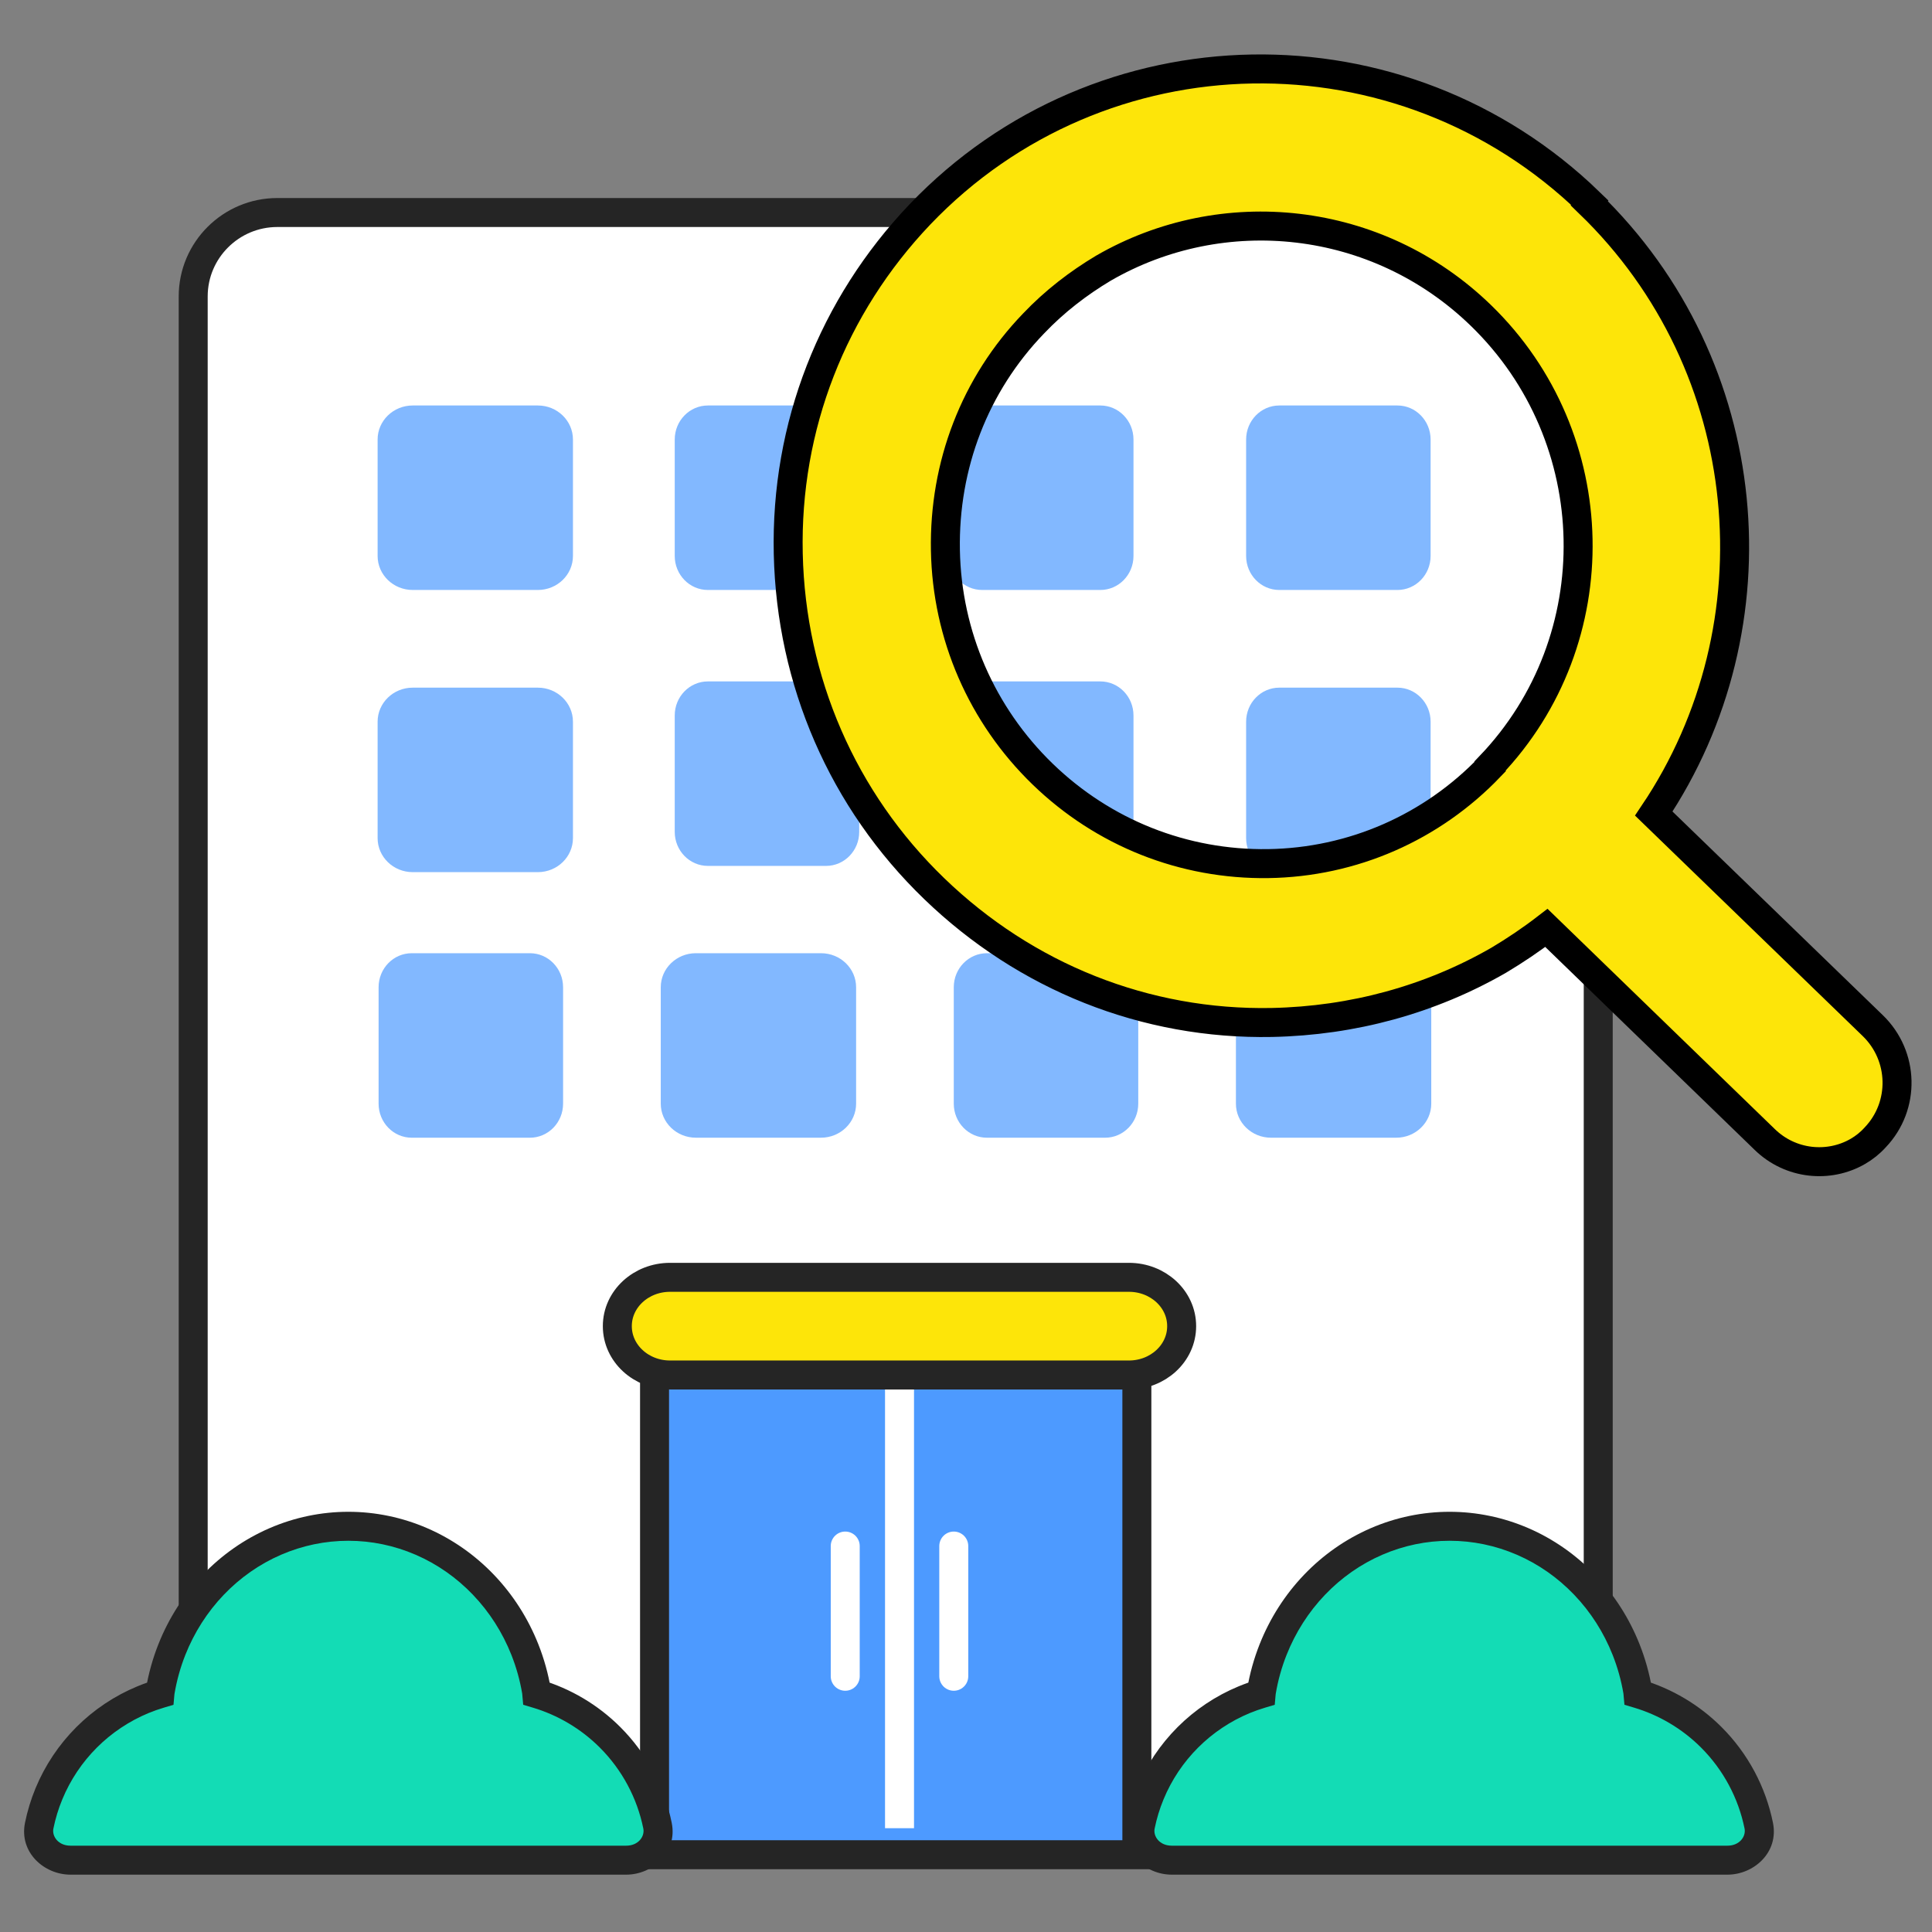
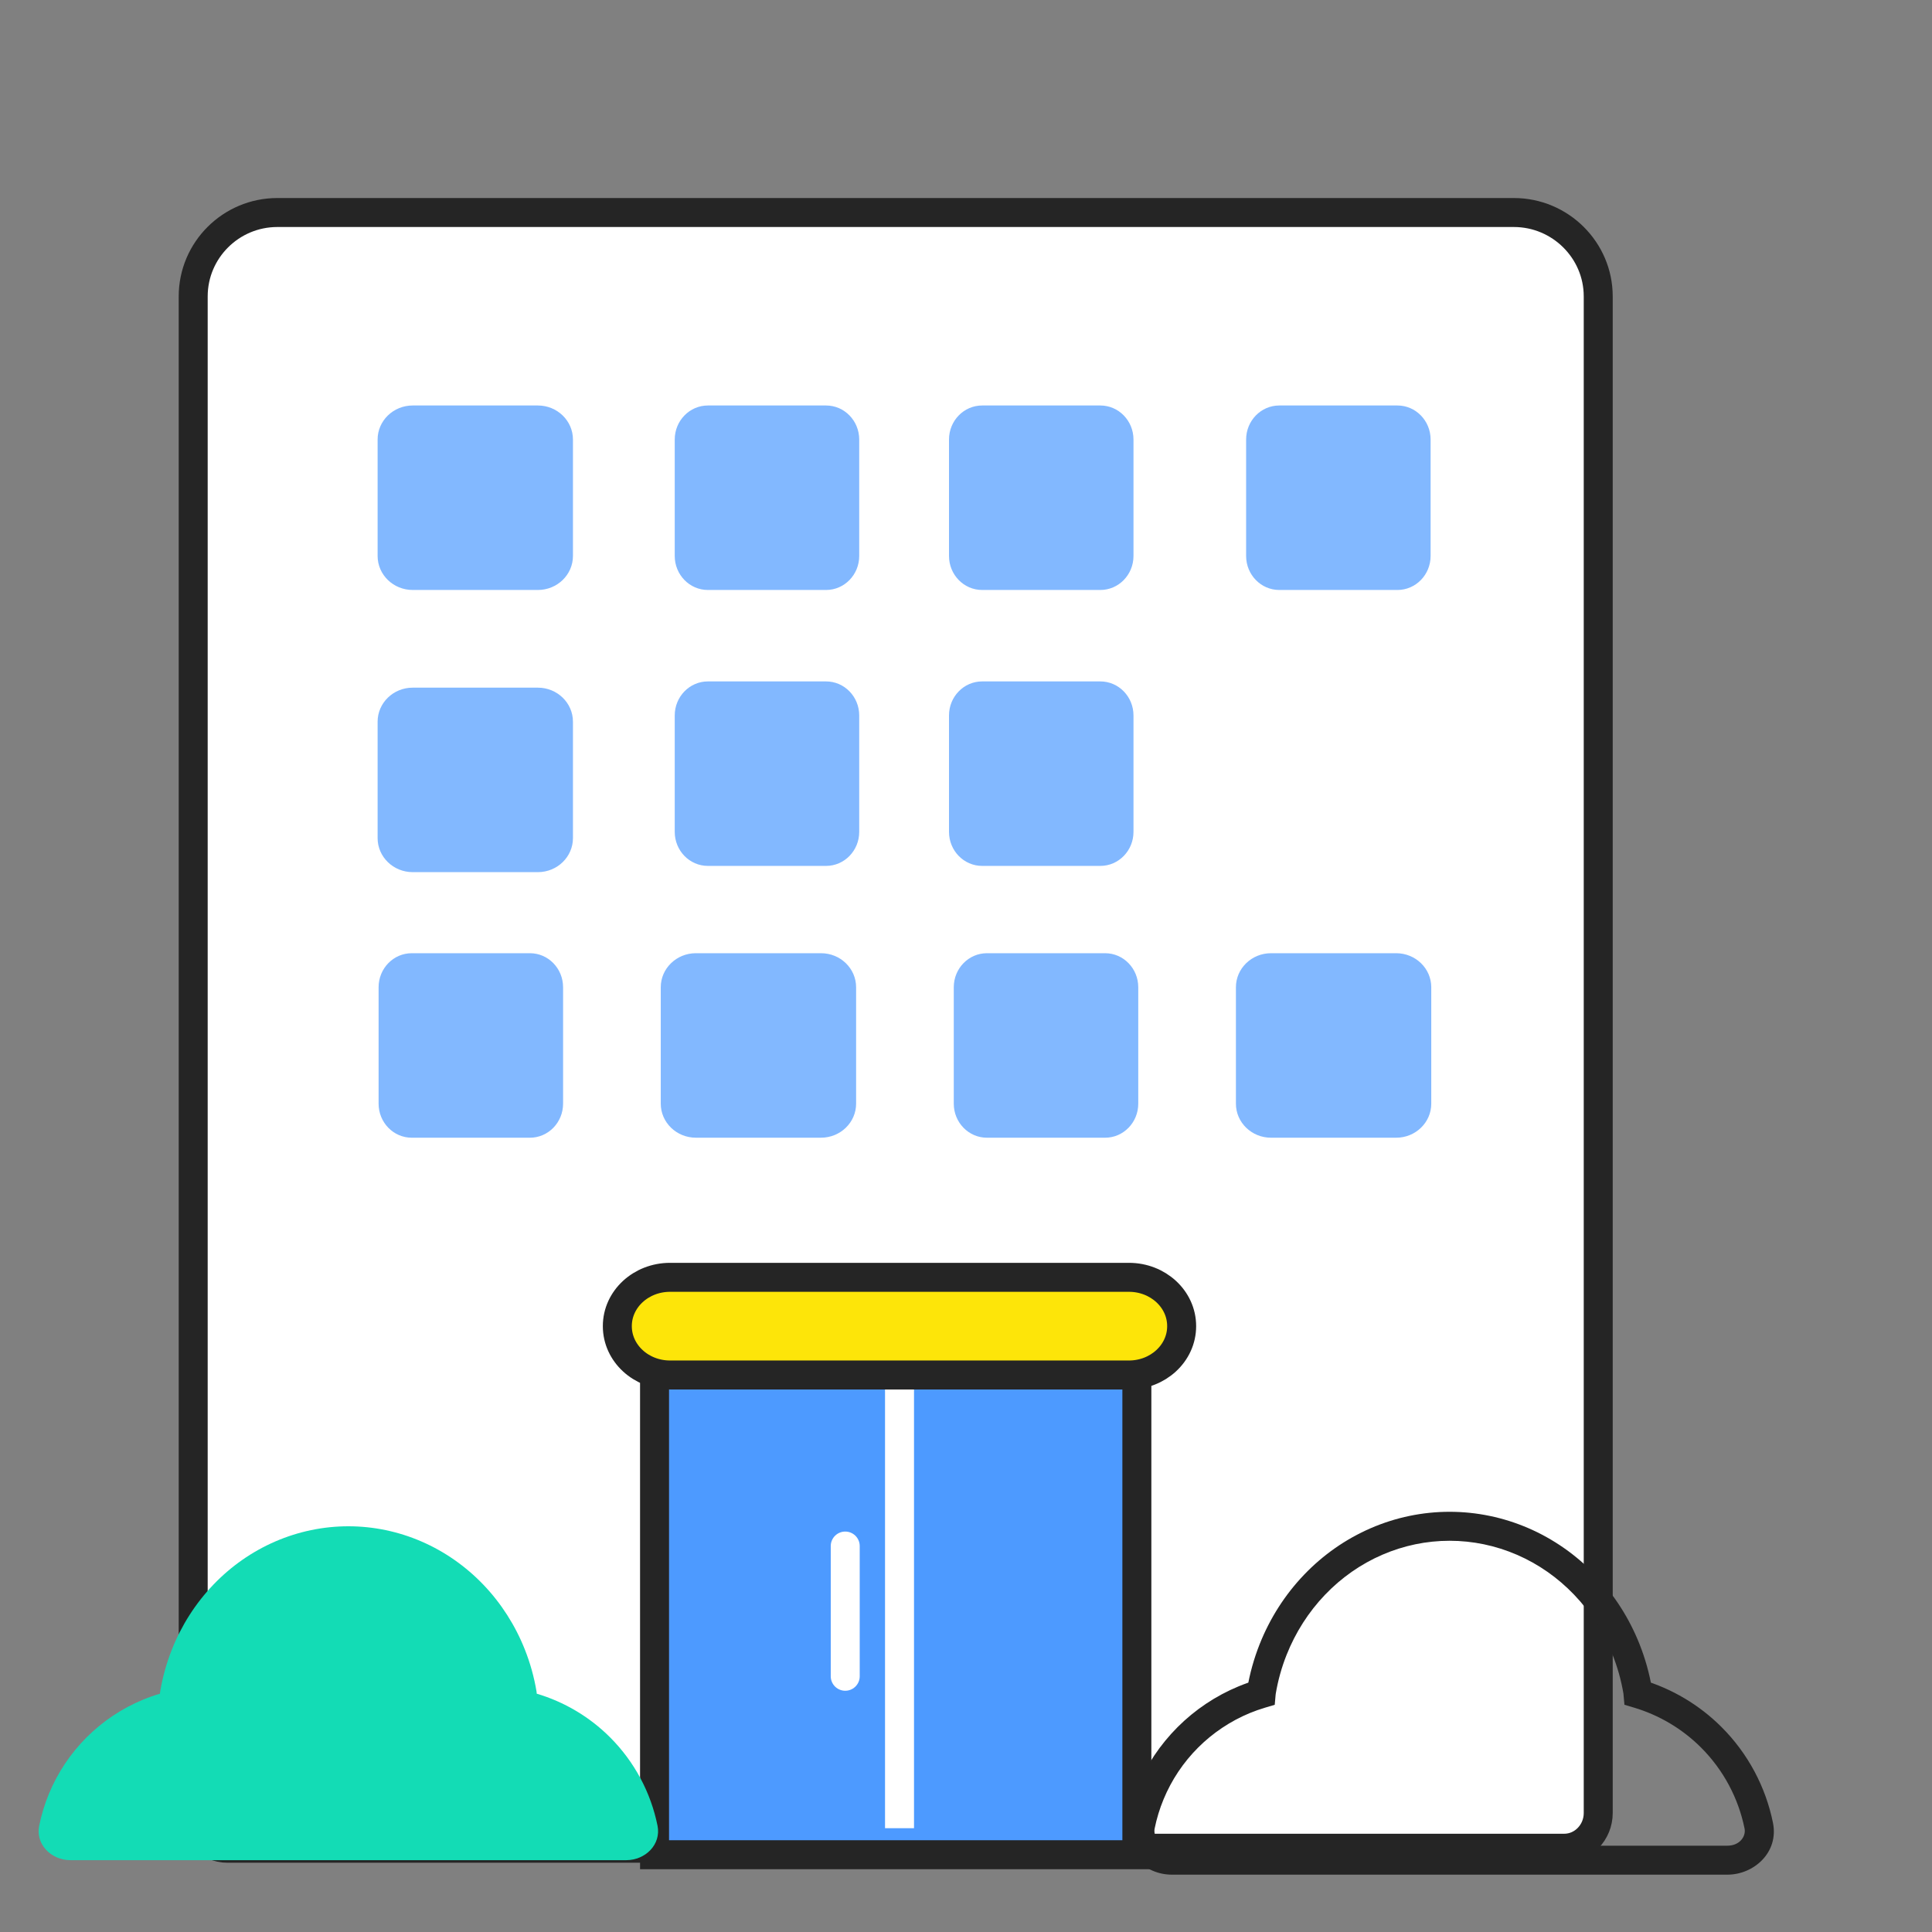
<svg xmlns="http://www.w3.org/2000/svg" width="100" height="100" viewBox="0 0 100 100" fill="none">
  <rect x="0" y="0" width="100" height="100" fill="#808080" stroke="none" />
  <path d="M14.354 11C11.957 11 10 12.944 10 15.342V93.843C10 94.844 10.791 95.664 11.758 95.664H80.966C81.933 95.664 82.724 94.844 82.724 93.843V15.342C82.724 12.944 80.755 11 78.358 11C43.625 11 58.937 11 14.354 11Z" fill="white" stroke="#252525" stroke-width="1.5" stroke-miterlimit="10" />
  <path d="M58.844 68.864H33.879V96H58.844V68.864Z" fill="#4D9AFF" stroke="#252525" stroke-width="1.5" stroke-miterlimit="10" />
  <path d="M46.559 71.035L46.559 94.627" stroke="white" stroke-width="1.5" stroke-miterlimit="10" />
  <path opacity="0.7" d="M72.332 20.988H66.215C65.267 20.988 64.499 21.777 64.499 22.75V28.776C64.499 29.749 65.267 30.537 66.215 30.537H72.332C73.279 30.537 74.048 29.749 74.048 28.776V22.75C74.048 21.777 73.279 20.988 72.332 20.988Z" fill="#4D9AFF" />
  <path opacity="0.7" d="M72.265 49.338H65.788C64.785 49.338 63.971 50.127 63.971 51.1V57.126C63.971 58.099 64.785 58.888 65.788 58.888H72.265C73.269 58.888 74.082 58.099 74.082 57.126V51.1C74.082 50.127 73.269 49.338 72.265 49.338Z" fill="#4D9AFF" />
  <path opacity="0.7" d="M57.2 49.338H51.083C50.135 49.338 49.367 50.127 49.367 51.1V57.126C49.367 58.099 50.135 58.888 51.083 58.888H57.2C58.148 58.888 58.916 58.099 58.916 57.126V51.1C58.916 50.127 58.148 49.338 57.2 49.338Z" fill="#4D9AFF" />
  <path opacity="0.7" d="M42.495 49.338H36.018C35.015 49.338 34.201 50.127 34.201 51.1V57.125C34.201 58.098 35.015 58.887 36.018 58.887H42.495C43.499 58.887 44.312 58.098 44.312 57.125V51.1C44.312 50.127 43.499 49.338 42.495 49.338Z" fill="#4D9AFF" />
  <path opacity="0.7" d="M27.429 49.338H21.312C20.364 49.338 19.596 50.127 19.596 51.1V57.126C19.596 58.099 20.364 58.888 21.312 58.888H27.429C28.377 58.888 29.145 58.099 29.145 57.126V51.1C29.145 50.127 28.377 49.338 27.429 49.338Z" fill="#4D9AFF" />
  <path opacity="0.7" d="M27.839 20.988H21.362C20.358 20.988 19.545 21.777 19.545 22.75V28.776C19.545 29.749 20.358 30.537 21.362 30.537H27.839C28.842 30.537 29.656 29.749 29.656 28.776V22.75C29.656 21.777 28.842 20.988 27.839 20.988Z" fill="#4D9AFF" />
-   <path opacity="0.7" d="M72.332 35.593H66.215C65.267 35.593 64.499 36.382 64.499 37.355V43.38C64.499 44.353 65.267 45.142 66.215 45.142H72.332C73.279 45.142 74.048 44.353 74.048 43.38V37.355C74.048 36.382 73.279 35.593 72.332 35.593Z" fill="#4D9AFF" />
  <path opacity="0.7" d="M56.953 20.988H50.836C49.888 20.988 49.12 21.777 49.12 22.75V28.776C49.12 29.749 49.888 30.537 50.836 30.537H56.953C57.901 30.537 58.669 29.749 58.669 28.776V22.75C58.669 21.777 57.901 20.988 56.953 20.988Z" fill="#4D9AFF" />
  <path opacity="0.7" d="M56.953 35.27H50.836C49.888 35.27 49.12 36.059 49.12 37.032V43.057C49.12 44.03 49.888 44.819 50.836 44.819H56.953C57.901 44.819 58.669 44.03 58.669 43.057V37.032C58.669 36.059 57.901 35.27 56.953 35.27Z" fill="#4D9AFF" />
  <path opacity="0.7" d="M42.757 20.988H36.64C35.692 20.988 34.924 21.777 34.924 22.75V28.776C34.924 29.749 35.692 30.537 36.64 30.537H42.757C43.705 30.537 44.473 29.749 44.473 28.776V22.75C44.473 21.777 43.705 20.988 42.757 20.988Z" fill="#4D9AFF" />
  <path opacity="0.7" d="M42.757 35.27H36.64C35.692 35.27 34.924 36.059 34.924 37.032V43.057C34.924 44.03 35.692 44.819 36.64 44.819H42.757C43.705 44.819 44.473 44.03 44.473 43.057V37.032C44.473 36.059 43.705 35.27 42.757 35.27Z" fill="#4D9AFF" />
  <path opacity="0.7" d="M27.839 35.593H21.362C20.358 35.593 19.545 36.382 19.545 37.355V43.38C19.545 44.353 20.358 45.142 21.362 45.142H27.839C28.842 45.142 29.656 44.353 29.656 43.38V37.355C29.656 36.382 28.842 35.593 27.839 35.593Z" fill="#4D9AFF" />
-   <path d="M49.367 80.023V86.763" stroke="white" stroke-width="1.5" stroke-miterlimit="10" stroke-linecap="round" />
  <path d="M43.749 80.023V86.763" stroke="white" stroke-width="1.5" stroke-miterlimit="10" stroke-linecap="round" />
  <path d="M58.433 66.114H34.682C33.175 66.114 31.953 67.243 31.953 68.637V68.645C31.953 70.039 33.175 71.169 34.682 71.169H58.433C59.94 71.169 61.162 70.039 61.162 68.645V68.637C61.162 67.243 59.94 66.114 58.433 66.114Z" fill="#FDE509" stroke="#252525" stroke-width="1.5" stroke-miterlimit="10" />
-   <path d="M75.031 79C76.33 79 77.616 79.268 78.815 79.787C80.015 80.307 81.105 81.069 82.023 82.028C82.942 82.988 83.67 84.128 84.167 85.382C84.444 86.08 84.646 86.807 84.77 87.548C84.777 87.587 84.779 87.626 84.782 87.665C86.204 88.087 87.512 88.858 88.579 89.926C89.838 91.184 90.685 92.777 91.033 94.496C91.23 95.469 90.407 96.282 89.414 96.282H60.648C59.655 96.282 58.832 95.469 59.029 94.496C59.144 93.931 59.312 93.377 59.534 92.842C59.986 91.751 60.648 90.76 61.482 89.926C62.317 89.091 63.309 88.428 64.399 87.977C64.687 87.857 64.981 87.754 65.278 87.666C65.282 87.627 65.285 87.587 65.292 87.548C65.417 86.807 65.619 86.08 65.895 85.382C66.392 84.128 67.121 82.988 68.039 82.028C68.957 81.068 70.047 80.307 71.247 79.787C72.447 79.268 73.733 79 75.031 79Z" fill="#13DCB5" />
  <path d="M75.031 79L75.031 78.25H75.031V79ZM78.815 79.787L79.114 79.099L79.114 79.099L78.815 79.787ZM82.023 82.028L82.565 81.51L82.565 81.51L82.023 82.028ZM84.167 85.382L84.864 85.106L84.864 85.106L84.167 85.382ZM84.77 87.548L85.51 87.424L85.51 87.424L84.77 87.548ZM84.782 87.665L84.035 87.733L84.081 88.239L84.569 88.384L84.782 87.665ZM88.579 89.926L89.109 89.395L89.109 89.395L88.579 89.926ZM91.033 94.496L91.768 94.347L91.768 94.347L91.033 94.496ZM60.648 96.282L60.647 97.032H60.648V96.282ZM59.029 94.496L58.294 94.347L58.294 94.347L59.029 94.496ZM59.534 92.842L58.841 92.555L58.841 92.555L59.534 92.842ZM61.482 89.926L60.952 89.395L60.952 89.395L61.482 89.926ZM64.399 87.977L64.112 87.284L64.112 87.284L64.399 87.977ZM65.278 87.666L65.492 88.385L65.98 88.24L66.025 87.733L65.278 87.666ZM65.292 87.548L64.552 87.424L64.552 87.424L65.292 87.548ZM65.895 85.382L65.198 85.106L65.198 85.106L65.895 85.382ZM68.039 82.028L67.497 81.51L67.497 81.51L68.039 82.028ZM71.247 79.787L70.949 79.099L70.949 79.099L71.247 79.787ZM75.031 79L75.031 79.75C76.226 79.75 77.411 79.996 78.517 80.475L78.815 79.787L79.114 79.099C77.82 78.539 76.433 78.25 75.031 78.25L75.031 79ZM78.815 79.787L78.517 80.475C79.624 80.954 80.631 81.658 81.481 82.547L82.023 82.028L82.565 81.51C81.579 80.479 80.406 79.659 79.114 79.099L78.815 79.787ZM82.023 82.028L81.481 82.547C82.332 83.436 83.008 84.493 83.47 85.658L84.167 85.382L84.864 85.106C84.332 83.763 83.551 82.541 82.565 81.51L82.023 82.028ZM84.167 85.382L83.47 85.658C83.727 86.307 83.915 86.983 84.031 87.672L84.77 87.548L85.51 87.424C85.377 86.631 85.16 85.853 84.864 85.106L84.167 85.382ZM84.77 87.548L84.031 87.672C84.029 87.662 84.029 87.659 84.03 87.67C84.031 87.676 84.031 87.682 84.032 87.693C84.033 87.703 84.034 87.717 84.035 87.733L84.782 87.665L85.529 87.597C85.526 87.567 85.529 87.596 85.525 87.543C85.522 87.515 85.518 87.472 85.51 87.424L84.77 87.548ZM84.782 87.665L84.569 88.384C85.871 88.771 87.07 89.478 88.049 90.456L88.579 89.926L89.109 89.395C87.953 88.239 86.535 87.403 84.996 86.946L84.782 87.665ZM88.579 89.926L88.049 90.456C89.202 91.61 89.979 93.07 90.298 94.645L91.033 94.496L91.768 94.347C91.391 92.485 90.473 90.759 89.109 89.395L88.579 89.926ZM91.033 94.496L90.298 94.645C90.38 95.05 90.045 95.532 89.414 95.532V96.282V97.032C90.769 97.032 92.081 95.888 91.768 94.347L91.033 94.496ZM89.414 96.282V95.532H60.648V96.282V97.032H89.414V96.282ZM60.648 96.282L60.648 95.532C60.017 95.532 59.682 95.05 59.764 94.645L59.029 94.496L58.294 94.347C57.982 95.888 59.292 97.032 60.647 97.032L60.648 96.282ZM59.029 94.496L59.764 94.645C59.869 94.127 60.024 93.619 60.227 93.129L59.534 92.842L58.841 92.555C58.601 93.135 58.418 93.735 58.294 94.347L59.029 94.496ZM59.534 92.842L60.227 93.129C60.641 92.129 61.248 91.221 62.013 90.456L61.482 89.926L60.952 89.395C60.048 90.3 59.331 91.373 58.841 92.555L59.534 92.842ZM61.482 89.926L62.013 90.456C62.778 89.691 63.687 89.084 64.686 88.669L64.399 87.977L64.112 87.284C62.931 87.773 61.856 88.491 60.952 89.395L61.482 89.926ZM64.399 87.977L64.686 88.669C64.949 88.561 65.218 88.466 65.492 88.385L65.278 87.666L65.065 86.947C64.744 87.042 64.426 87.154 64.112 87.284L64.399 87.977ZM65.278 87.666L66.025 87.733C66.027 87.712 66.028 87.7 66.03 87.688C66.031 87.678 66.031 87.673 66.032 87.672L65.292 87.548L64.552 87.424C64.54 87.496 64.534 87.565 64.531 87.599L65.278 87.666ZM65.292 87.548L66.032 87.672C66.147 86.983 66.335 86.307 66.593 85.658L65.895 85.382L65.198 85.106C64.902 85.853 64.686 86.631 64.552 87.424L65.292 87.548ZM65.895 85.382L66.593 85.658C67.055 84.493 67.731 83.436 68.581 82.547L68.039 82.028L67.497 81.51C66.511 82.541 65.73 83.763 65.198 85.106L65.895 85.382ZM68.039 82.028L68.581 82.547C69.431 81.658 70.439 80.954 71.545 80.475L71.247 79.787L70.949 79.099C69.656 79.659 68.483 80.479 67.497 81.51L68.039 82.028ZM71.247 79.787L71.545 80.475C72.651 79.996 73.836 79.75 75.031 79.75V79V78.25C73.629 78.25 72.242 78.539 70.949 79.099L71.247 79.787Z" fill="#252525" />
  <path d="M18.031 79C19.33 79 20.616 79.268 21.815 79.787C23.015 80.307 24.105 81.069 25.023 82.028C25.942 82.988 26.67 84.128 27.167 85.382C27.444 86.08 27.646 86.807 27.77 87.548C27.777 87.587 27.779 87.626 27.782 87.665C29.203 88.087 30.512 88.858 31.579 89.926C32.837 91.184 33.685 92.777 34.033 94.496C34.23 95.469 33.407 96.282 32.414 96.282H3.647C2.655 96.282 1.832 95.469 2.029 94.496C2.144 93.931 2.313 93.377 2.534 92.842C2.986 91.751 3.648 90.76 4.482 89.926C5.317 89.091 6.309 88.428 7.399 87.977C7.687 87.857 7.981 87.754 8.278 87.666C8.282 87.627 8.285 87.587 8.292 87.548C8.417 86.807 8.619 86.08 8.896 85.382C9.392 84.128 10.121 82.988 11.039 82.028C11.957 81.068 13.047 80.307 14.247 79.787C15.447 79.268 16.733 79 18.031 79Z" fill="#13DCB5" />
-   <path d="M18.031 79L18.031 78.25H18.031V79ZM21.815 79.787L22.113 79.099L22.113 79.099L21.815 79.787ZM25.023 82.028L25.565 81.51L25.565 81.51L25.023 82.028ZM27.167 85.382L27.864 85.106L27.864 85.106L27.167 85.382ZM27.77 87.548L28.51 87.424L28.51 87.424L27.77 87.548ZM27.782 87.665L27.035 87.733L27.081 88.239L27.569 88.384L27.782 87.665ZM31.579 89.926L32.109 89.395L32.109 89.395L31.579 89.926ZM34.033 94.496L34.768 94.347L34.768 94.347L34.033 94.496ZM3.647 96.282L3.647 97.032H3.647V96.282ZM2.029 94.496L1.294 94.347L1.294 94.347L2.029 94.496ZM2.534 92.842L1.841 92.555L1.841 92.555L2.534 92.842ZM4.482 89.926L3.952 89.395L3.952 89.395L4.482 89.926ZM7.399 87.977L7.112 87.284L7.112 87.284L7.399 87.977ZM8.278 87.666L8.492 88.385L8.98 88.24L9.025 87.733L8.278 87.666ZM8.292 87.548L7.552 87.424L7.552 87.424L8.292 87.548ZM8.896 85.382L8.198 85.106L8.198 85.106L8.896 85.382ZM11.039 82.028L10.497 81.51L10.497 81.51L11.039 82.028ZM14.247 79.787L13.949 79.099L13.949 79.099L14.247 79.787ZM18.031 79L18.031 79.75C19.226 79.75 20.411 79.996 21.517 80.475L21.815 79.787L22.113 79.099C20.82 78.539 19.433 78.25 18.031 78.25L18.031 79ZM21.815 79.787L21.517 80.475C22.624 80.954 23.631 81.658 24.482 82.547L25.023 82.028L25.565 81.51C24.579 80.479 23.406 79.659 22.113 79.099L21.815 79.787ZM25.023 82.028L24.481 82.547C25.332 83.436 26.008 84.493 26.47 85.658L27.167 85.382L27.864 85.106C27.332 83.763 26.551 82.541 25.565 81.51L25.023 82.028ZM27.167 85.382L26.47 85.658C26.727 86.307 26.915 86.983 27.031 87.672L27.77 87.548L28.51 87.424C28.377 86.631 28.16 85.853 27.864 85.106L27.167 85.382ZM27.77 87.548L27.031 87.672C27.029 87.662 27.029 87.659 27.03 87.67C27.031 87.676 27.031 87.682 27.032 87.693C27.033 87.703 27.034 87.717 27.035 87.733L27.782 87.665L28.529 87.597C28.526 87.567 28.529 87.596 28.525 87.543C28.522 87.515 28.518 87.472 28.51 87.424L27.77 87.548ZM27.782 87.665L27.569 88.384C28.871 88.771 30.07 89.478 31.049 90.456L31.579 89.926L32.109 89.395C30.953 88.239 29.535 87.403 27.996 86.946L27.782 87.665ZM31.579 89.926L31.049 90.456C32.202 91.61 32.979 93.07 33.298 94.645L34.033 94.496L34.768 94.347C34.391 92.485 33.473 90.759 32.109 89.395L31.579 89.926ZM34.033 94.496L33.298 94.645C33.38 95.05 33.045 95.532 32.414 95.532V96.282V97.032C33.769 97.032 35.081 95.888 34.768 94.347L34.033 94.496ZM32.414 96.282V95.532H3.647V96.282V97.032H32.414V96.282ZM3.647 96.282L3.648 95.532C3.017 95.532 2.682 95.05 2.764 94.645L2.029 94.496L1.294 94.347C0.982 95.888 2.292 97.032 3.647 97.032L3.647 96.282ZM2.029 94.496L2.764 94.645C2.869 94.127 3.024 93.619 3.227 93.129L2.534 92.842L1.841 92.555C1.601 93.135 1.418 93.735 1.294 94.347L2.029 94.496ZM2.534 92.842L3.227 93.129C3.641 92.129 4.248 91.221 5.013 90.456L4.482 89.926L3.952 89.395C3.048 90.3 2.331 91.373 1.841 92.555L2.534 92.842ZM4.482 89.926L5.013 90.456C5.778 89.691 6.687 89.084 7.686 88.669L7.399 87.977L7.112 87.284C5.931 87.773 4.856 88.491 3.952 89.395L4.482 89.926ZM7.399 87.977L7.686 88.669C7.949 88.561 8.218 88.466 8.492 88.385L8.278 87.666L8.065 86.947C7.744 87.042 7.426 87.154 7.112 87.284L7.399 87.977ZM8.278 87.666L9.025 87.733C9.027 87.712 9.028 87.7 9.03 87.688C9.031 87.678 9.031 87.673 9.032 87.672L8.292 87.548L7.552 87.424C7.54 87.496 7.534 87.565 7.531 87.599L8.278 87.666ZM8.292 87.548L9.032 87.672C9.148 86.983 9.336 86.307 9.593 85.658L8.896 85.382L8.198 85.106C7.902 85.853 7.686 86.631 7.552 87.424L8.292 87.548ZM8.896 85.382L9.593 85.658C10.055 84.493 10.731 83.436 11.581 82.547L11.039 82.028L10.497 81.51C9.511 82.541 8.73 83.763 8.198 85.106L8.896 85.382ZM11.039 82.028L11.581 82.547C12.431 81.658 13.439 80.954 14.545 80.475L14.247 79.787L13.949 79.099C12.656 79.659 11.483 80.479 10.497 81.51L11.039 82.028ZM14.247 79.787L14.545 80.475C15.651 79.996 16.836 79.75 18.031 79.75V79V78.25C16.629 78.25 15.242 78.539 13.949 79.099L14.247 79.787Z" fill="#252525" />
-   <path d="M82.285 10.487C72.543 1.039 56.99 1.29 47.618 11.095C43.093 15.846 40.65 22.076 40.8 28.668C40.949 35.259 43.615 41.422 48.352 45.994C53.088 50.567 59.286 53.049 65.834 52.923C70.021 52.836 74.029 51.742 77.575 49.7C78.418 49.197 79.25 48.638 80.042 48.028L91.338 58.975C92.674 60.281 94.667 60.467 96.173 59.59C96.49 59.406 96.796 59.164 97.061 58.87C98.618 57.237 98.558 54.654 96.929 53.081L85.599 42.11C92.144 32.38 90.995 18.954 82.263 10.521L82.285 10.487ZM77.13 39.679C74.112 42.836 70.012 44.635 65.643 44.7C61.274 44.764 57.113 43.116 53.965 40.065C50.817 37.015 49.015 32.882 48.934 28.483C48.854 24.085 50.447 19.909 53.495 16.746C54.589 15.595 55.816 14.657 57.107 13.884C63.269 10.317 71.281 11.113 76.654 16.33C83.173 22.654 83.382 33.111 77.124 39.65L77.13 39.679Z" fill="#FDE509" stroke="black" stroke-width="1.5" />
</svg>